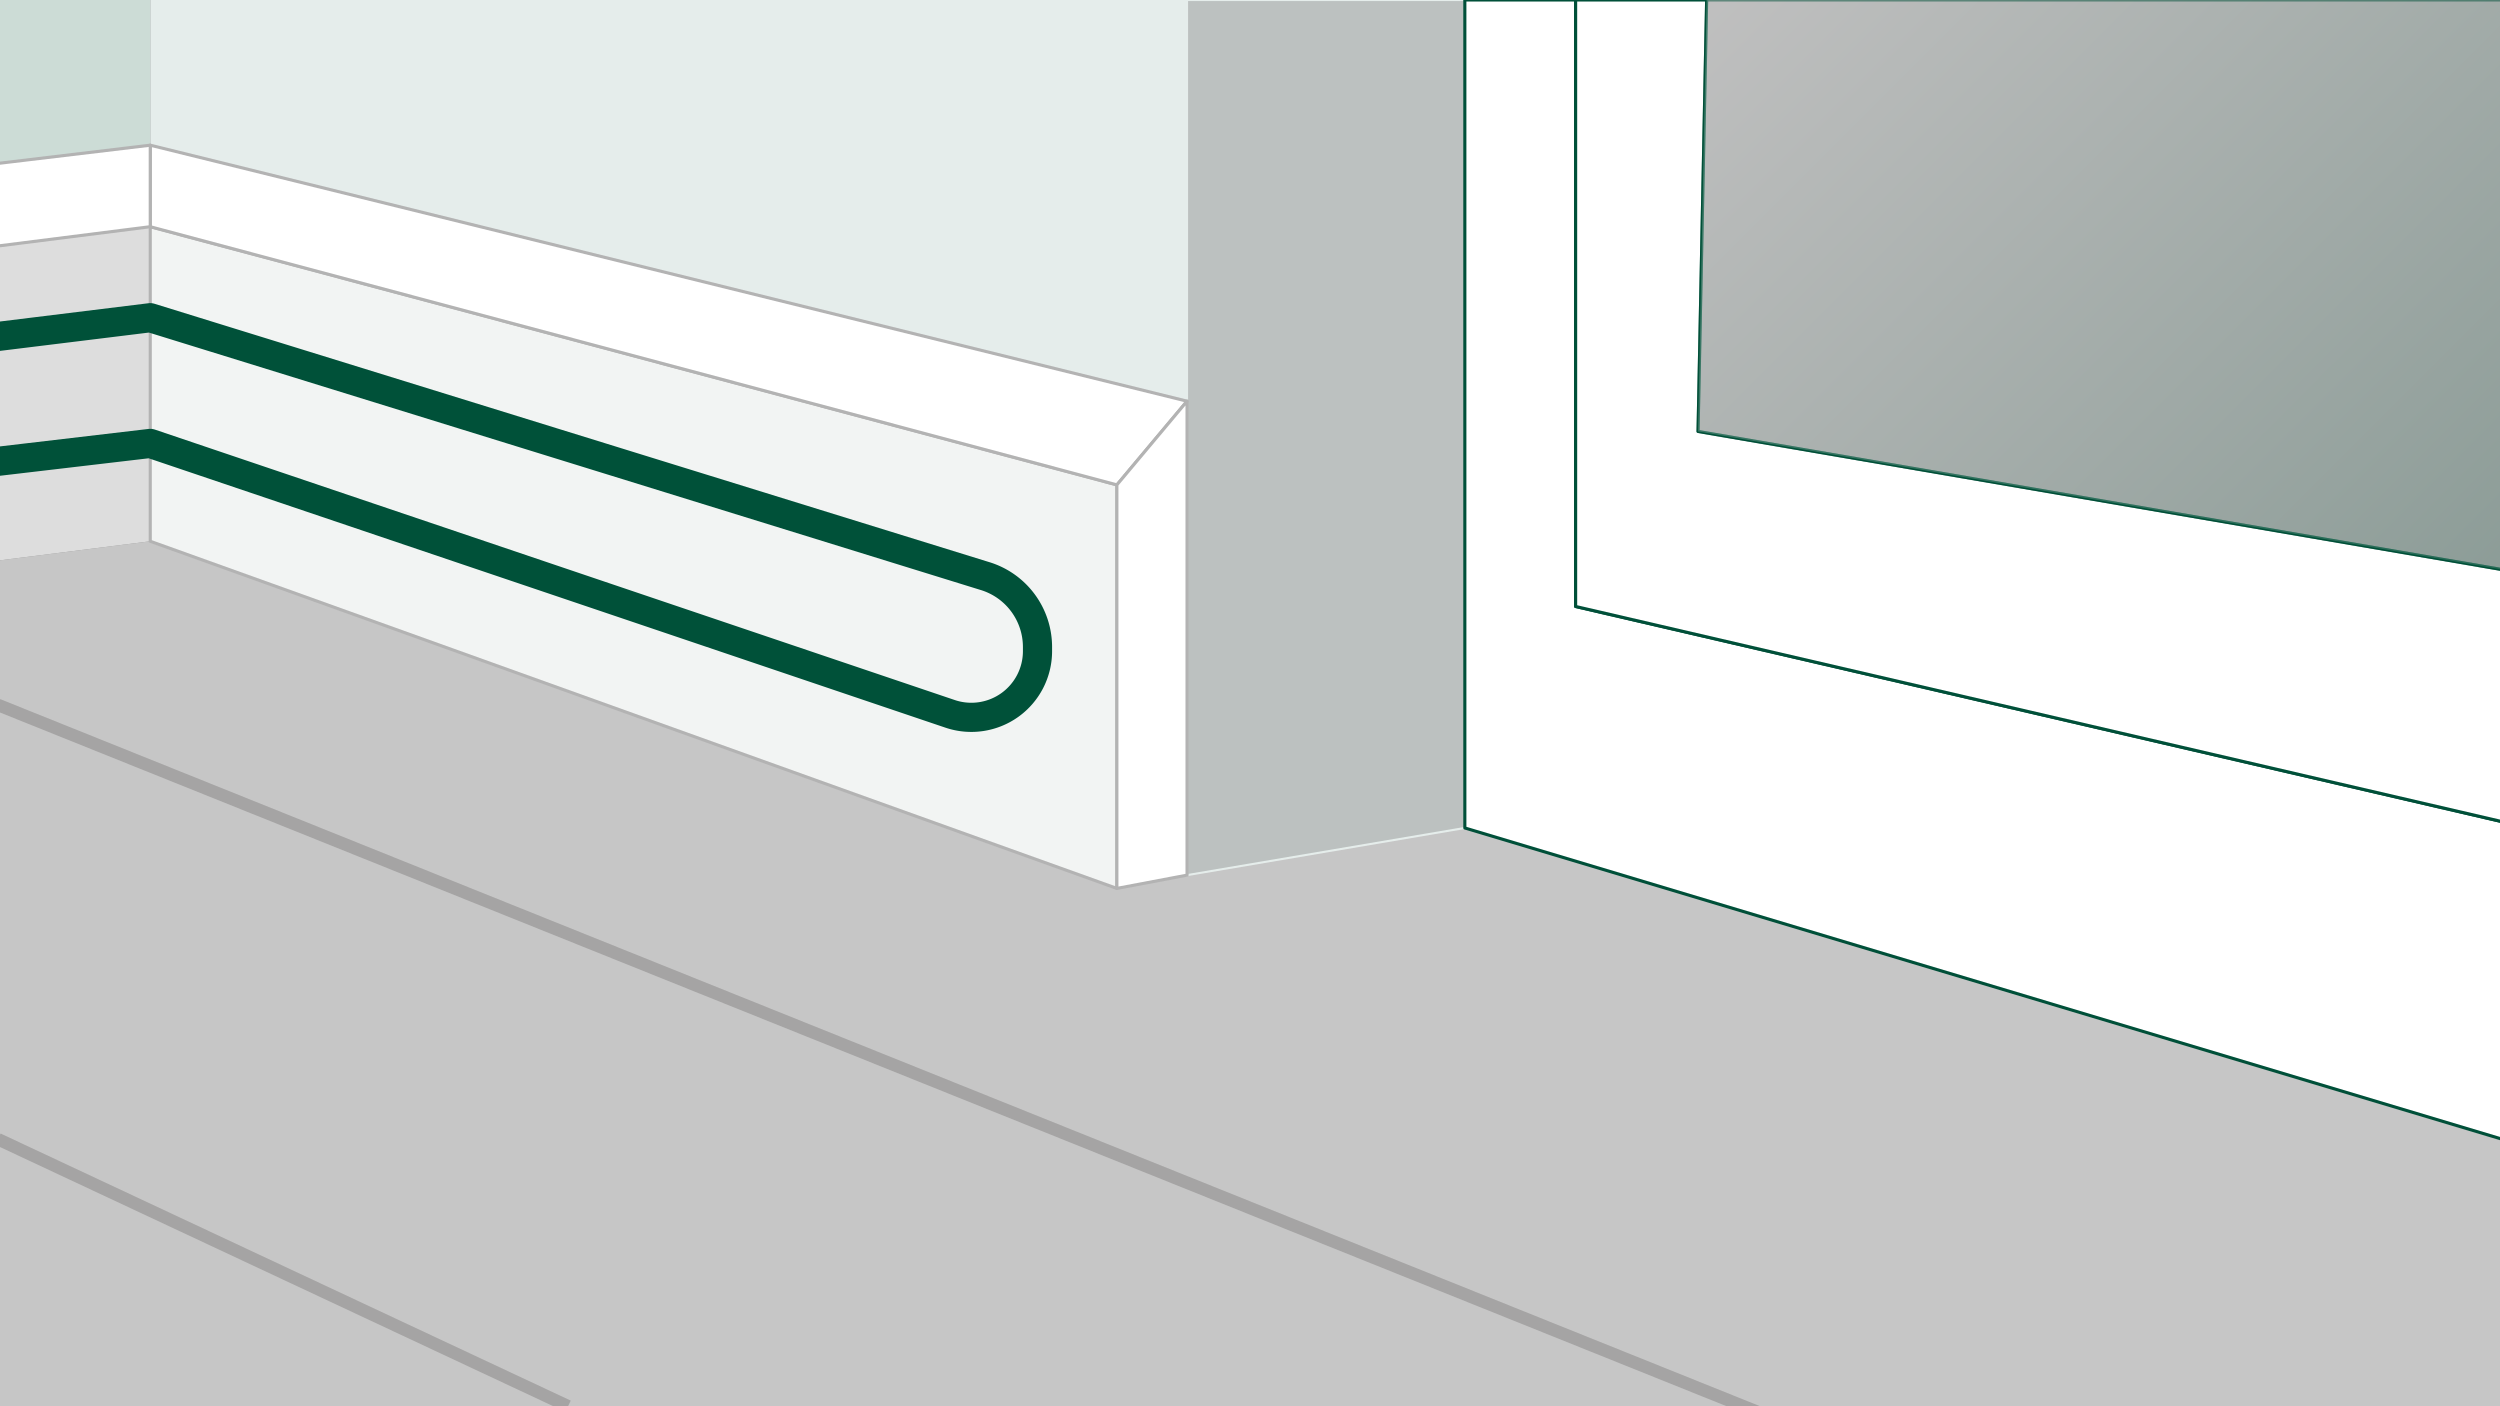
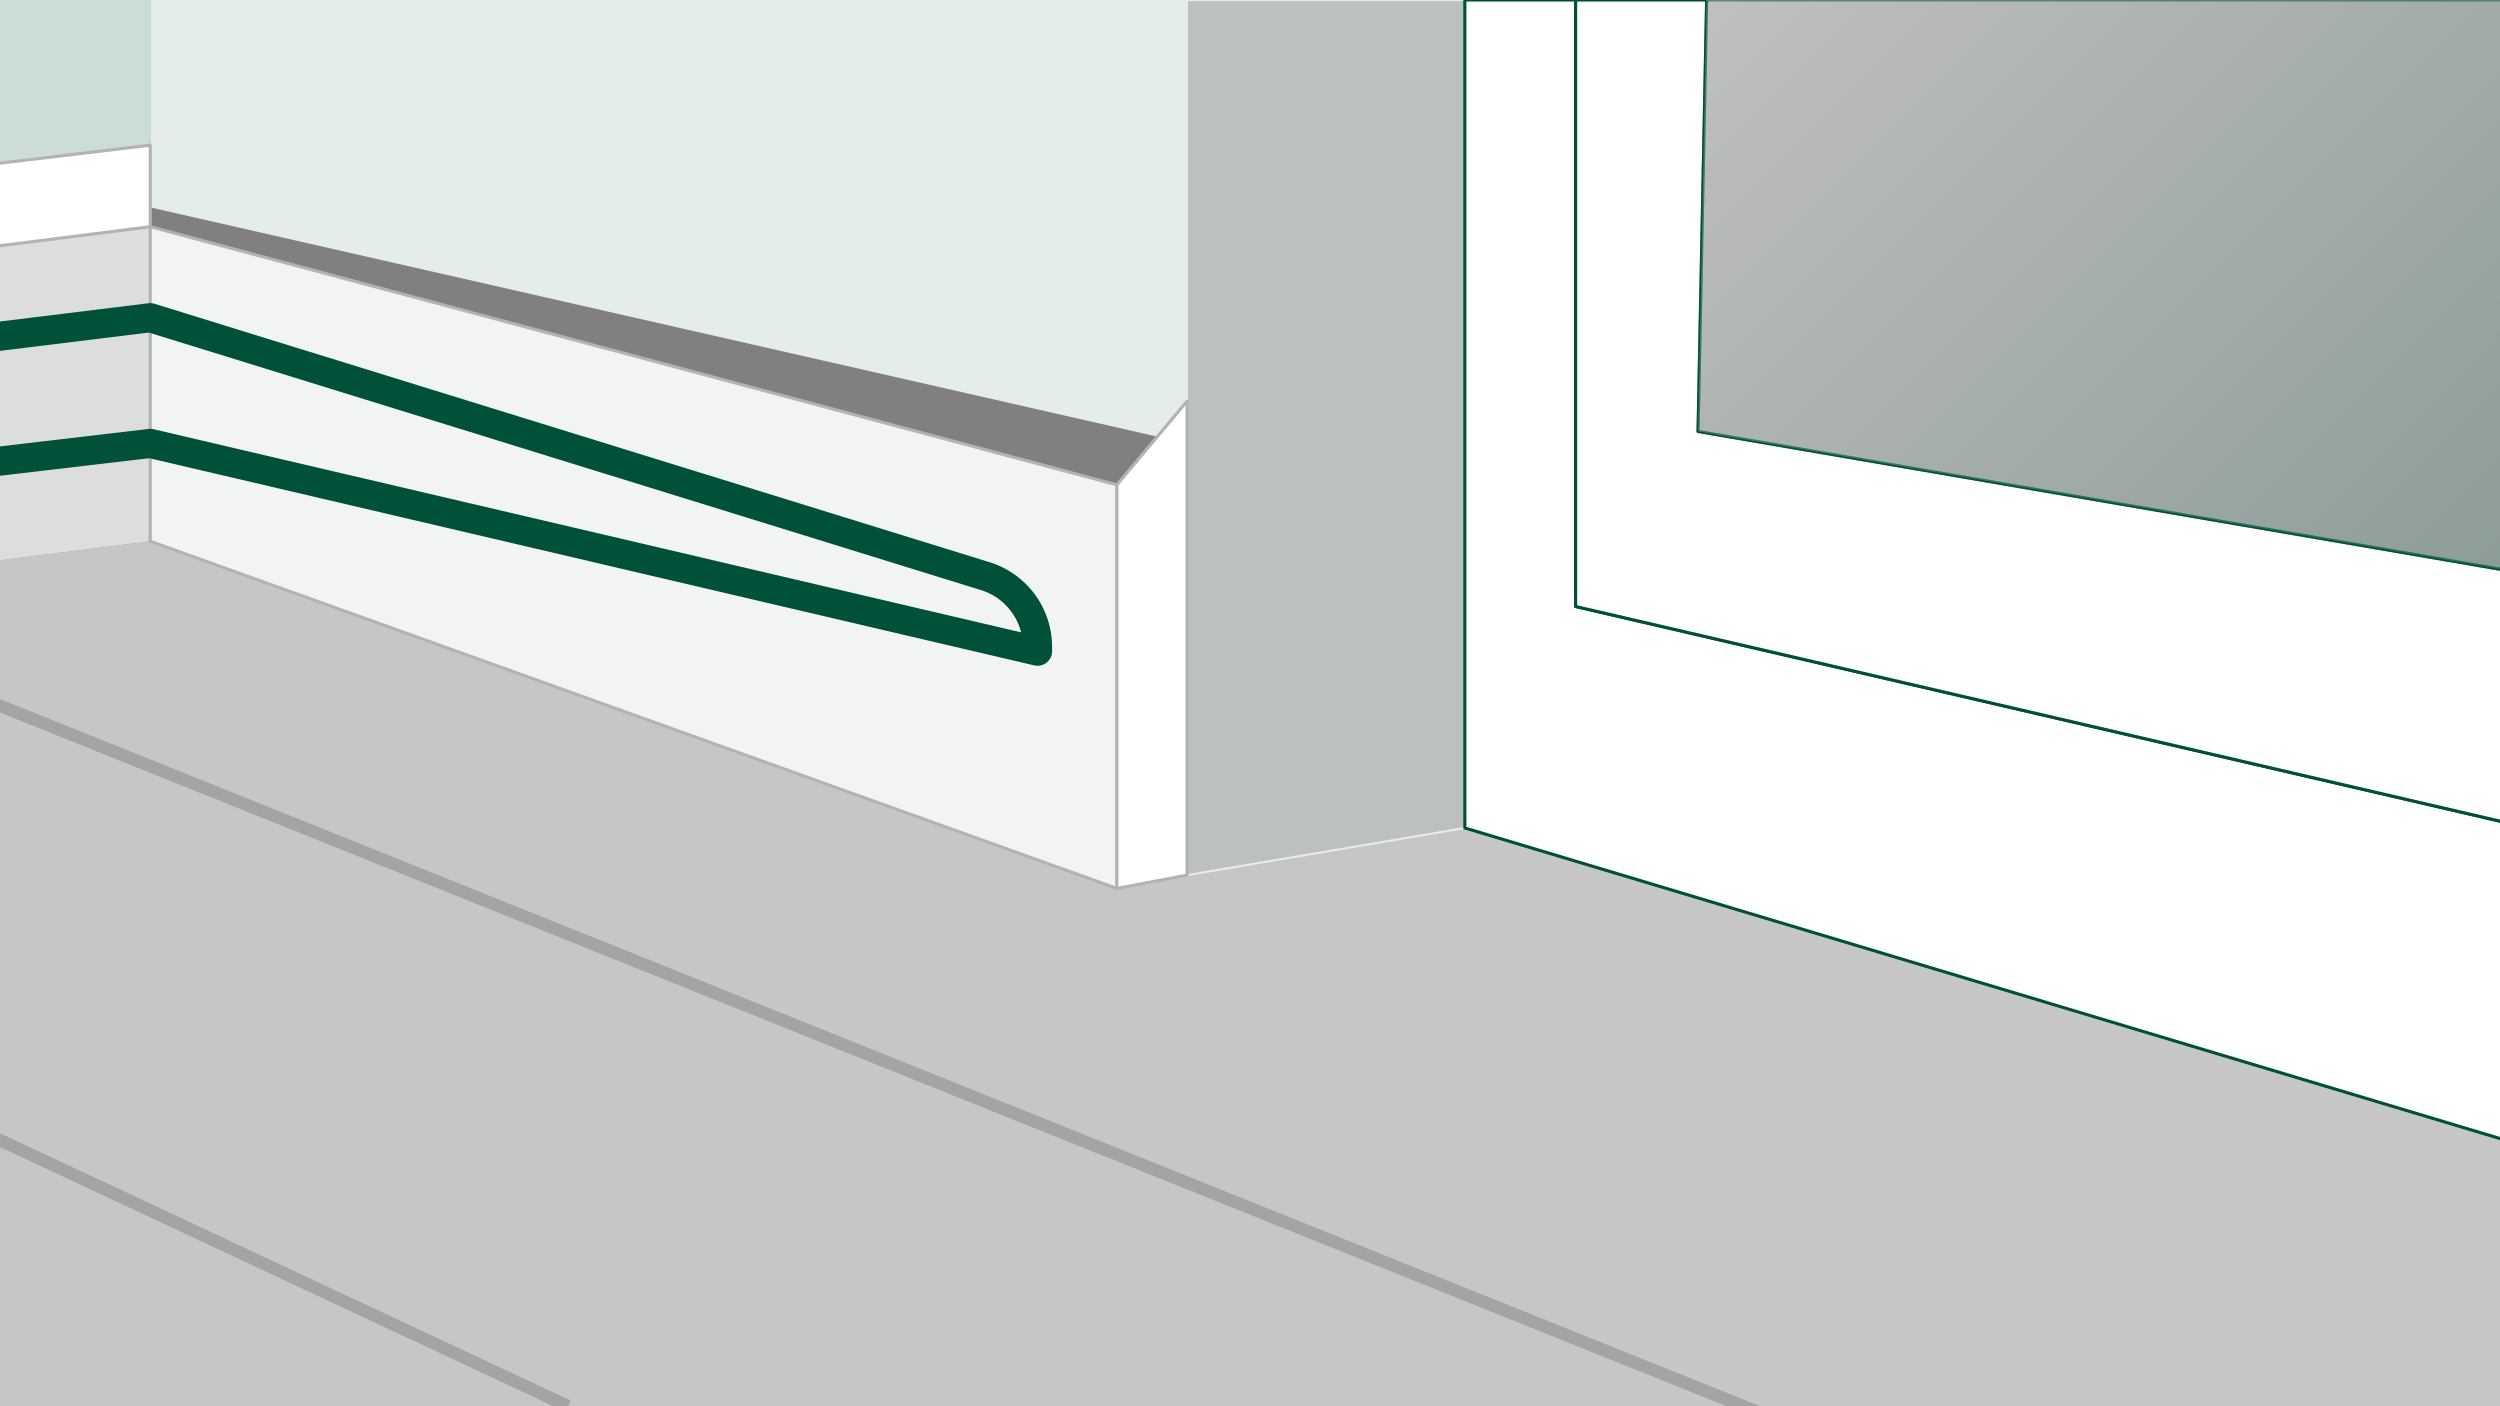
<svg xmlns="http://www.w3.org/2000/svg" id="Layer_1" viewBox="0 0 1200 675">
  <rect x="0" y="0" width="1200" height="675" fill="#808080" stroke="none" />
  <defs>
    <style>.cls-1{fill:#c6c6c6;}.cls-12,.cls-2,.cls-5{fill:none;}.cls-2{stroke:#a5a4a4;stroke-width:6px;}.cls-2,.cls-5{stroke-miterlimit:10;}.cls-3,.cls-4{fill:#e5edeb;}.cls-3{opacity:0.6;}.cls-5{stroke:#e5edeb;}.cls-6{fill:#ccdcd6;}.cls-7{fill:#ddd;}.cls-8{fill:#f2f4f3;}.cls-8,.cls-9{stroke:#b3b3b3;}.cls-10,.cls-11,.cls-12,.cls-8,.cls-9{stroke-linecap:round;stroke-linejoin:round;}.cls-10,.cls-11,.cls-8,.cls-9{stroke-width:1.5px;}.cls-10,.cls-9{fill:#fff;}.cls-10,.cls-11{stroke:#005039;}.cls-11{opacity:0.5;fill:url(#Unbenannter_Verlauf_14);}.cls-12{stroke:#005139;stroke-width:14px;}</style>
    <linearGradient id="Unbenannter_Verlauf_14" x1="861.84" y1="-42.64" x2="1189.43" y2="284.96" gradientUnits="userSpaceOnUse">
      <stop offset="0" stop-color="#fff" />
      <stop offset="1" stop-color="#99b9af" />
    </linearGradient>
  </defs>
  <polygon class="cls-1" points="-0.99 675 -0.99 269.08 72.12 259.81 569.78 420.07 703.12 397.42 1200.99 546.8 1200.99 675 -0.99 675" />
  <line class="cls-2" x1="-0.99" y1="338.37" x2="847.56" y2="679.31" />
  <line class="cls-2" x1="-0.99" y1="546.8" x2="272.68" y2="675" />
  <polygon class="cls-3" points="569.78 0 569.78 420.07 703.12 397.42 703.12 0 569.78 0" />
  <polygon class="cls-4" points="72.12 99.55 72.12 0 569.78 0 569.78 212.84 72.12 99.55" />
  <polygon class="cls-5" points="703.12 0 569.78 0 569.78 420.07 703.12 397.42 703.12 0" />
  <polygon class="cls-6" points="-0.99 0 72.12 0 72.12 99.55 -0.99 108.82 -0.99 0" />
  <polygon class="cls-7" points="72.12 259.81 -0.99 269.08 -0.99 108.82 72.12 99.55 72.12 259.81" />
  <polygon class="cls-8" points="536.1 426.44 72.12 259.81 72.12 108.82 536.1 232.74 536.1 426.44" />
-   <polygon class="cls-9" points="72.12 108.82 72.12 69.69 569.78 192.56 536.1 232.74 72.12 108.82" />
  <polygon class="cls-9" points="569.78 192.56 569.78 420.07 536.1 426.44 536.1 232.74 569.78 192.56" />
  <polygon class="cls-9" points="-0.99 78.44 72.12 69.69 72.12 108.82 -0.99 118.08 -0.99 78.44" />
  <polygon class="cls-10" points="703.12 0 756.3 0 756.3 291.11 1200.99 394.39 1200.99 546.8 703.12 397.42 703.12 0" />
  <polygon class="cls-10" points="819.19 0 756.3 0 756.3 291.11 1200.99 394.39 1200.99 273.4 815.06 207.09 819.19 0" />
  <polygon class="cls-11" points="1200.99 0 819.19 0 815.06 207.09 1200.99 273.4 1200.99 0" />
-   <path class="cls-12" d="M-1,161.5l73.11-9L472.5,276.42A35.6,35.6,0,0,1,498,310.56v2a31.76,31.76,0,0,1-41.94,30.09L72.12,212.84-1,221.44" />
+   <path class="cls-12" d="M-1,161.5l73.11-9L472.5,276.42A35.6,35.6,0,0,1,498,310.56v2L72.12,212.84-1,221.44" />
</svg>